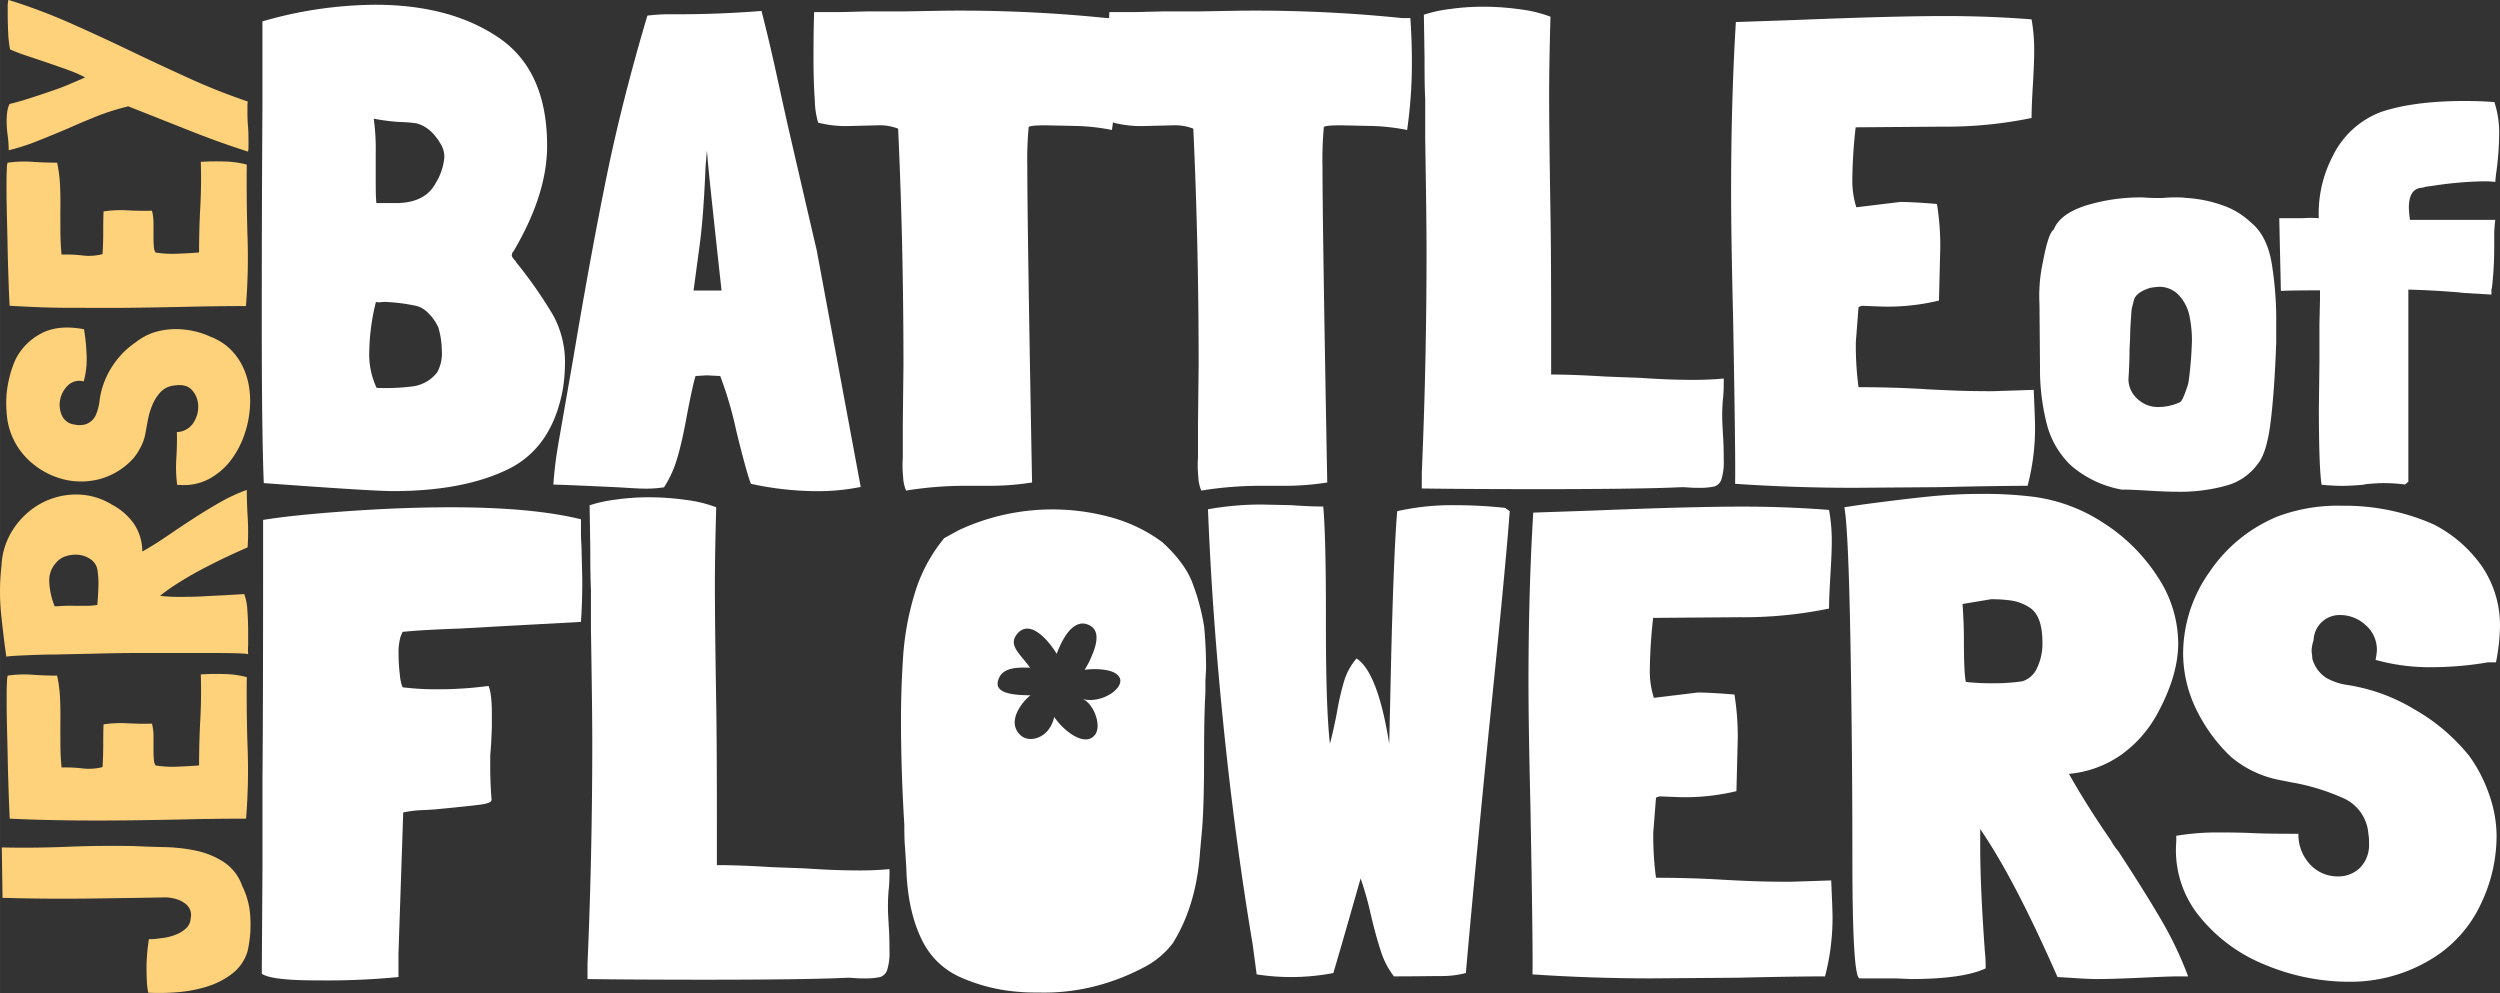
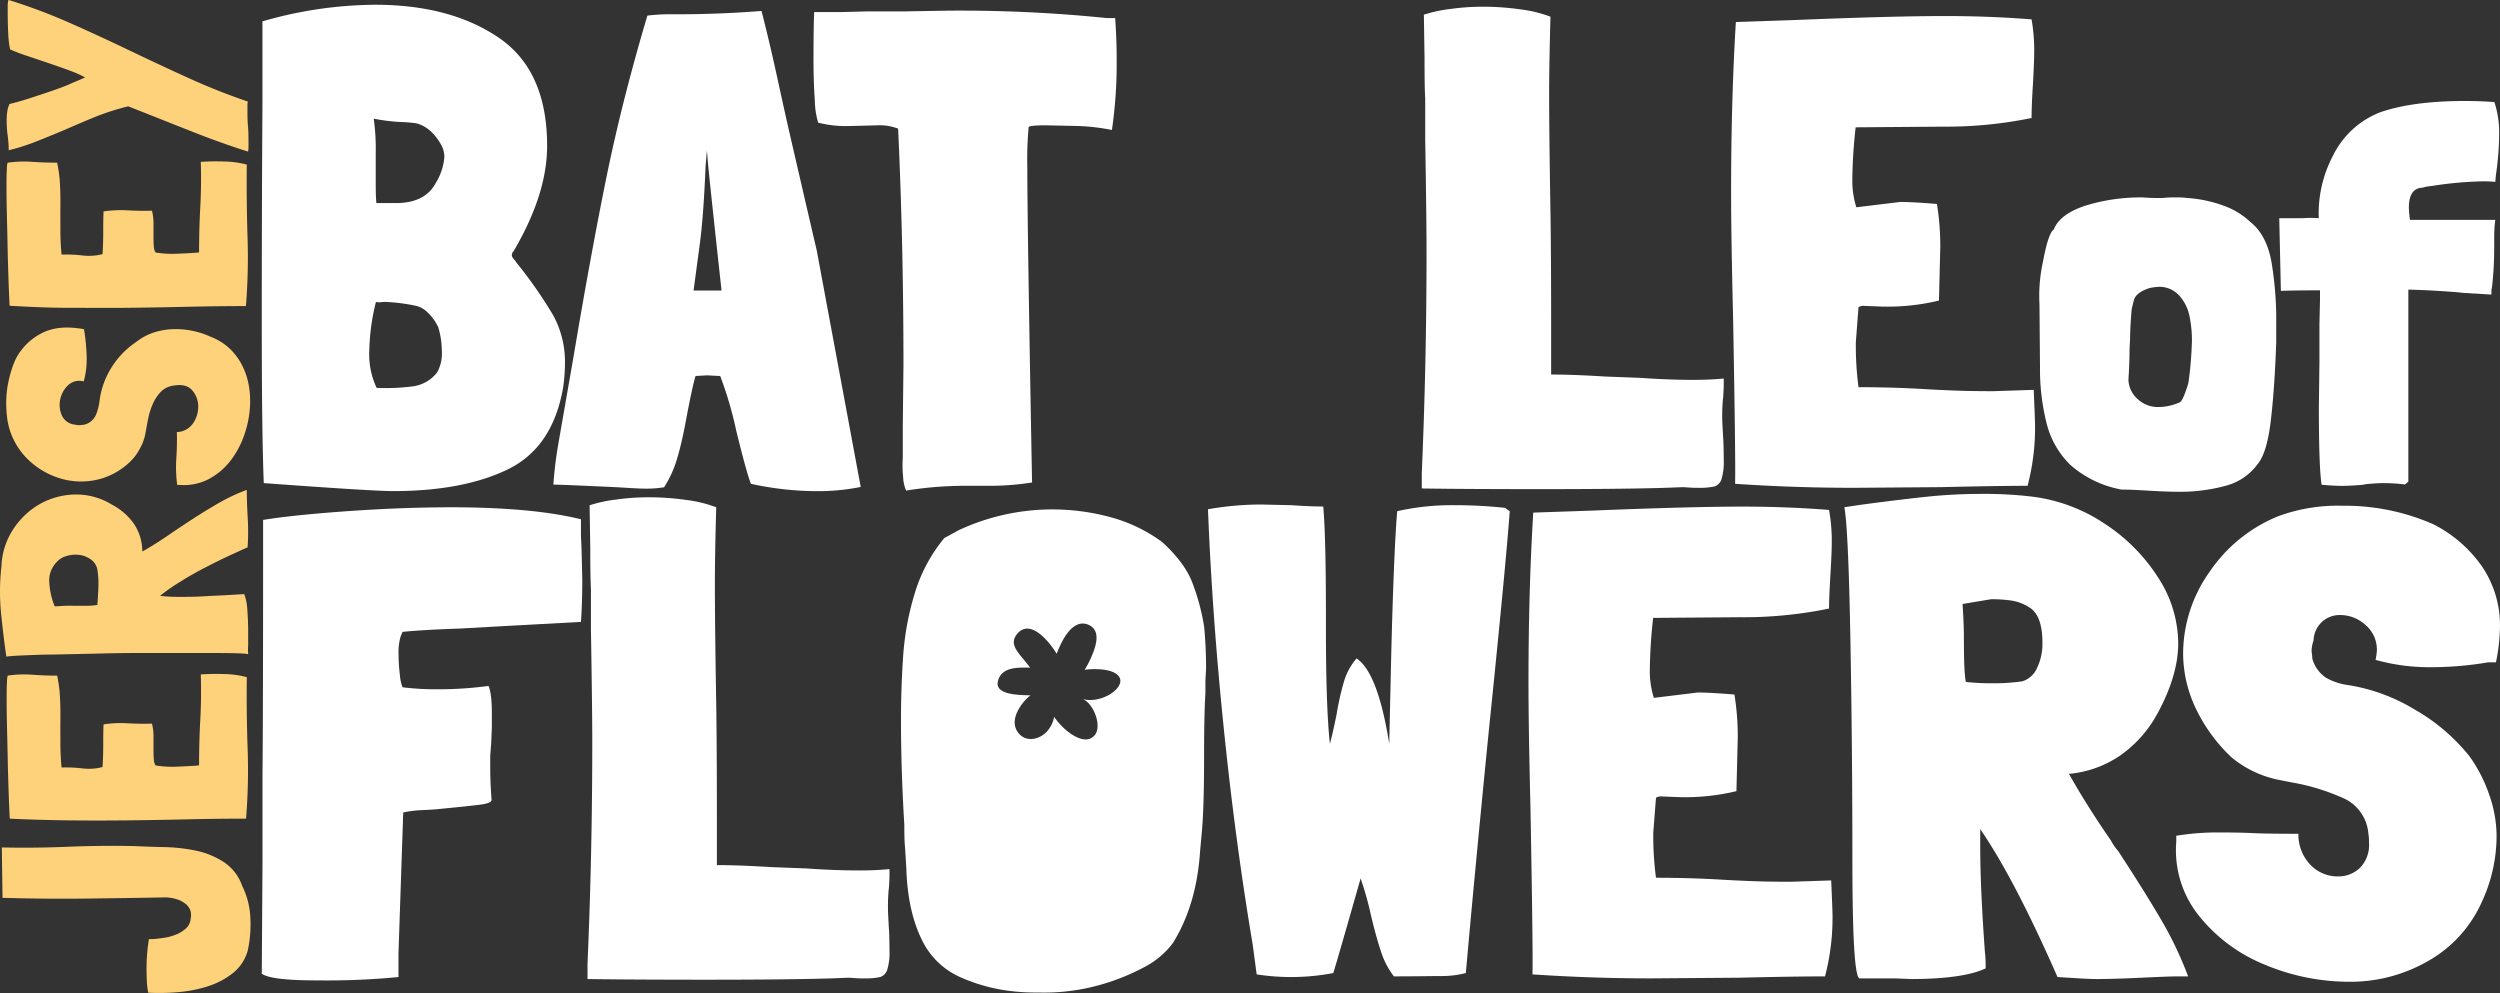
<svg xmlns="http://www.w3.org/2000/svg" xmlns:ns1="http://sodipodi.sourceforge.net/DTD/sodipodi-0.dtd" xmlns:ns2="http://www.inkscape.org/namespaces/inkscape" viewBox="0 0 525.254 208.626" version="1.1" id="svg58" ns1:docname="battleofflowers.svg" width="525.254" height="208.625" ns2:version="1.0.2 (e86c870879, 2021-01-15, custom)">
  <rect x="0" y="0" width="525.254" height="208.626" fill="#333333" stroke="none" />
  <ns1:namedview pagecolor="#ffffff" bordercolor="#666666" borderopacity="1" objecttolerance="10" gridtolerance="10" guidetolerance="10" ns2:pageopacity="0" ns2:pageshadow="2" ns2:window-width="2560" ns2:window-height="1377" id="namedview60" showgrid="false" ns2:zoom="1.7142388" ns2:cx="303.92263" ns2:cy="104.335" ns2:window-x="-8" ns2:window-y="-8" ns2:window-maximized="1" ns2:current-layer="Layer_2" />
  <defs id="defs4">
    <style id="style2">.cls-1{fill:#fff;}.cls-2{fill:#fed27a;}</style>
  </defs>
  <g id="Layer_2" data-name="Layer 2" transform="translate(-0.002)">
    <g id="g933">
      <path class="cls-1" d="m 116.18,66.16 a 20.38,20.38 0 0 1 2.52,10.29 35.19,35.19 0 0 1 -0.42,5.18 q -2.23,12.45 -11.62,17 -9.39,4.55 -24.08,4.55 -4.33,0 -27.16,-1.68 Q 55,91 55,67.91 55,42.85 55.14,22.69 V 4.49 A 86.68,86.68 0 0 1 78.8,1 q 15.83,0 26,6.93 10.17,6.93 10.15,22.75 0,10.21 -7.14,22.26 V 52.8 a 2.23,2.23 0 0 0 -0.28,0.84 q 0,0.42 0.84,1.26 V 55 a 94.77,94.77 0 0 1 7.81,11.16 z M 92,68.47 v 0.14 a 9.34,9.34 0 0 0 -2,-2.8 5.23,5.23 0 0 0 -2.52,-1.54 39.07,39.07 0 0 0 -6.58,-0.84 6,6 0 0 0 -0.91,0.07 2.74,2.74 0 0 1 -1,-0.07 45.14,45.14 0 0 0 -1.4,10.22 16.54,16.54 0 0 0 1.54,7.84 43.4,43.4 0 0 0 7.87,-0.35 7.82,7.82 0 0 0 4.83,-2.87 8.26,8.26 0 0 0 1,-4.62 A 18.06,18.06 0 0 0 92,68.47 Z M 87.48,25.91 a 29.3,29.3 0 0 0 -3.5,-0.28 40.73,40.73 0 0 1 -5.46,-0.7 45.8,45.8 0 0 1 0.42,7.28 v 5 c 0,2.33 0,4.15 0.14,5.46 h 4.06 q 6.17,0 8.4,-4.2 a 12.26,12.26 0 0 0 1.82,-5.46 5.18,5.18 0 0 0 -0.56,-2.38 q -2.1,-3.88 -5.32,-4.72 z" id="path6" />
      <path class="cls-1" d="m 171.2,103.19 a 65.68,65.68 0 0 1 -13.44,-1.54 q -1,-2.67 -3.08,-11.2 A 79.2,79.2 0 0 0 151.32,79 l -2.8,-0.14 -2.38,0.14 q -0.55,1.68 -1.82,8.26 c -0.65,3.64 -1.31,6.6 -2,8.89 a 23,23 0 0 1 -2.8,6.23 23.78,23.78 0 0 1 -4.2,0.28 c -0.84,0 -2.66,-0.1 -5.46,-0.28 q -12.18,-0.57 -13.58,-0.56 c 0,-0.47 0.1,-1.57 0.28,-3.29 0.18,-1.72 0.47,-3.67 0.84,-5.81 l 3.08,-17.64 q 3.65,-21.7 6.93,-37.8 3.28,-16.1 8.61,-34 A 39,39 0 0 1 141.38,3 h 0.84 q 9.1,0 17.78,-0.7 1.68,6.58 3.08,13 1.4,6.42 2.52,11.41 4.49,19.45 6,25.9 l 9.24,49.7 a 45.43,45.43 0 0 1 -9.64,0.88 z m -22.54,-70.14 -0.14,-1.4 -0.28,3.35 q -0.42,10.5 -1.26,16.66 l -1.26,9.38 h 5.88 Q 148.53,33 148.66,33.05 Z" id="path8" />
      <path class="cls-1" d="m 234.62,12.75 a 97.92,97.92 0 0 1 -1,14.56 43.29,43.29 0 0 0 -7.28,-0.84 l -6.58,-0.14 c -2.43,0 -3.64,0.14 -3.64,0.42 a 73.76,73.76 0 0 0 -0.28,8.26 q 0,12.32 1,66.36 a 57.45,57.45 0 0 1 -9.52,0.7 h -4.06 a 77.79,77.79 0 0 0 -12.88,1 8,8 0 0 1 -0.63,-2.87 23.51,23.51 0 0 1 -0.07,-4 v -6.87 l 0.14,-12.6 q 0,-25.48 -1.12,-49.7 a 10.71,10.71 0 0 0 -4.34,-0.7 l -5.6,0.14 a 23.77,23.77 0 0 1 -6.86,-0.7 17.29,17.29 0 0 1 -0.7,-4.62 c -0.18,-2.52 -0.28,-5.37 -0.28,-8.54 q 0,-7 0.14,-10.08 h 6 l 5.46,-0.14 h 7.84 l 8.12,-0.14 a 302.87,302.87 0 0 1 34,1.54 h 1.82 q 0.33,4.76 0.32,8.96 z" id="path10" />
-       <path class="cls-1" d="m 296.64,12.75 a 97.92,97.92 0 0 1 -1,14.56 43.29,43.29 0 0 0 -7.28,-0.84 l -6.58,-0.14 c -2.43,0 -3.64,0.14 -3.64,0.42 a 73.76,73.76 0 0 0 -0.28,8.26 q 0,12.32 1,66.36 a 57.45,57.45 0 0 1 -9.52,0.7 h -4.06 a 77.79,77.79 0 0 0 -12.88,1 8,8 0 0 1 -0.63,-2.87 23.51,23.51 0 0 1 -0.07,-4 v -6.87 l 0.14,-12.6 q 0,-25.48 -1.12,-49.7 a 10.71,10.71 0 0 0 -4.34,-0.7 l -5.6,0.14 a 23.77,23.77 0 0 1 -6.86,-0.7 17.29,17.29 0 0 1 -0.7,-4.62 q -0.28,-3.78 -0.28,-8.54 0,-7 0.14,-10.08 h 6 l 5.46,-0.14 h 7.84 l 8.12,-0.14 a 303.11,303.11 0 0 1 34,1.54 h 1.82 c 0.22,3.21 0.32,6.21 0.32,8.96 z" id="path12" />
      <path class="cls-1" d="m 362.16,96.61 a 12.27,12.27 0 0 1 -0.49,4.13 2.33,2.33 0 0 1 -1.47,1.47 14.27,14.27 0 0 1 -3.36,0.28 h -1 l -2.24,-0.14 -3.64,0.14 q -8.69,0.27 -25.62,0.28 -16.11,0 -25.62,-0.14 v -3.22 q 1,-23.1 1,-46.48 0,-6.87 -0.28,-23.66 v -8.54 c -0.1,-1.59 -0.14,-4.43 -0.14,-8.54 l -0.14,-9.1 a 28.62,28.62 0 0 1 5.46,-1.19 49.82,49.82 0 0 1 7,-0.49 56,56 0 0 1 7.84,0.56 27.05,27.05 0 0 1 6.3,1.54 q -0.28,10.08 -0.28,16.1 0,8.4 0.28,25.2 0.14,8.4 0.14,24.78 v 9.1 q 4.62,0 11.34,0.42 l 7.42,0.28 c 3.92,0.28 7.6,0.42 11.06,0.42 2.42,0 4.57,-0.1 6.44,-0.28 a 39.1,39.1 0 0 1 -0.14,4.2 v -0.14 a 37.74,37.74 0 0 0 -0.14,5.46 l 0.14,2.66 c 0.09,1.12 0.14,2.75 0.14,4.9 z" id="path14" />
      <path class="cls-1" d="m 426,102.07 q -6.15,0 -18.19,0.28 l -18.34,0.14 q -12.46,0 -24.92,-0.84 0.13,-4.49 -0.42,-34.86 -0.42,-17.22 -0.42,-26.46 0,-19.18 1,-35.7 L 377,4.21 q 20.72,-0.84 31.64,-0.84 9.38,0 18.2,0.7 a 37.43,37.43 0 0 1 0.55,6.86 q 0,2.1 -0.27,6.86 -0.28,4.49 -0.28,7 a 89.1,89.1 0 0 1 -18.76,1.82 l -18.2,0.14 a 105.88,105.88 0 0 0 -0.7,10.92 18.61,18.61 0 0 0 0.84,5.88 l 9.24,-1.12 q 2,0 5.88,0.28 l 1.82,0.14 a 56.15,56.15 0 0 1 0.7,9.1 l -0.28,11.2 a 46.1,46.1 0 0 1 -12,1.26 l -3.64,-0.14 a 1.86,1.86 0 0 0 -1.26,0.28 l -0.56,7.28 a 65.94,65.94 0 0 0 0.56,9.52 q 7.28,0 14.14,0.42 2.37,0.14 5.88,0.28 3.51,0.14 8.26,0.14 l 8.53,-0.28 q 0.28,6.44 0.28,7.42 A 48,48 0 0 1 426,102.07 Z" id="path16" />
      <path class="cls-1" d="m 454.47,41.59 a 24.33,24.33 0 0 1 2.9,-0.11 12.31,12.31 0 0 1 2,0.11 27.17,27.17 0 0 1 7.63,1.56 16,16 0 0 1 5.85,3.53 q 3.35,2.67 4.39,8.33 a 74.08,74.08 0 0 1 1,13.18 V 72 q -0.35,9.84 -1.16,16.54 -0.81,6.7 -2.77,9 a 12,12 0 0 1 -6.65,4.51 36.05,36.05 0 0 1 -10.12,1.27 c -1.47,0 -3.51,-0.07 -6.13,-0.23 -2.62,-0.16 -4.36,-0.23 -5.67,-0.23 A 22.32,22.32 0 0 1 435,97.69 18.48,18.48 0 0 1 430,88.95 46.72,46.72 0 0 1 428.61,77.1 L 428.5,63.91 a 33.31,33.31 0 0 1 0.75,-9 c 0.73,-3.93 1.48,-6.17 2.26,-6.7 0.84,-2.16 3.06,-3.82 6.64,-5 a 39.22,39.22 0 0 1 12.09,-1.73 40.93,40.93 0 0 0 4.23,0.11 z M 447.65,68 c -0.08,1.35 -0.11,2.37 -0.11,3.07 l -0.12,2.31 q 0,2.89 -0.23,6.36 a 5.65,5.65 0 0 0 2,4.16 6.19,6.19 0 0 0 4.17,1.62 11.15,11.15 0 0 0 4.63,-1 c 0.46,-0.23 1,-1.5 1.73,-3.81 l 0.12,-0.58 a 80,80 0 0 0 0.69,-8.45 24.88,24.88 0 0 0 -0.46,-5 9.13,9.13 0 0 0 -2.3,-4.68 5.61,5.61 0 0 0 -4.22,-1.74 13.76,13.76 0 0 0 -1.85,0.24 c -1.93,0.61 -3.05,1.46 -3.36,2.54 l -0.46,1.85 c -0.07,0.72 -0.15,1.78 -0.23,3.11 z" id="path18" />
      <path class="cls-1" d="m 500.85,101.5 c -1,0 -2.27,0.08 -3.81,0.23 l -0.58,0.12 c -1.7,0.15 -3.16,0.23 -4.4,0.23 -1.24,0 -2.58,-0.08 -4.28,-0.23 q -0.57,-3.46 -0.58,-16.08 l 0.12,-9.6 v -8.09 l 0.12,-5.21 V 61 q -5.79,0 -8.22,0.12 l -0.34,-15.27 h 3.82 c 0.61,0 1.28,0 2,-0.06 a 21.45,21.45 0 0 1 2.48,0.06 26,26 0 0 1 2.95,-13.07 18.5,18.5 0 0 1 10.12,-9.25 q 6.83,-2.31 17.58,-2.31 c 2.16,0 4.24,0.07 6.25,0.23 a 20.5,20.5 0 0 1 1,6.71 62.39,62.39 0 0 1 -0.69,8.67 l -0.12,1.39 a 20.52,20.52 0 0 0 -2.66,-0.12 77,77 0 0 0 -10.41,0.93 l -1.73,0.23 h 0.11 a 4.12,4.12 0 0 1 -1.27,0.23 h 0.12 q -2.33,0.47 -2.32,4.16 a 25.58,25.58 0 0 0 0.23,2.55 h 17.93 a 25.27,25.27 0 0 0 -0.23,3.47 v 2.43 a 73.94,73.94 0 0 1 -0.46,8.21 l -0.12,0.58 v 1 l -5.9,-0.35 -0.92,-0.11 c -3.86,-0.31 -7.4,-0.51 -10.64,-0.58 v 40.36 l -0.7,0.58 a 38.27,38.27 0 0 0 -4.45,-0.29 z" id="path20" />
      <path class="cls-1" d="m 92,170 q -1.39,0.13 -3.36,0.21 a 23,23 0 0 0 -3.92,0.49 l -1,29.68 v 4.9 a 157.18,157.18 0 0 1 -17.07,0.7 Q 57,206 55,204.58 l 0.15,-22.82 v -18.34 q 0.14,-14.7 0.13,-54.18 6,-1 17.43,-1.82 11.43,-0.82 21.91,-0.84 17.22,0 27.44,2.52 v 2.66 c 0,0.37 0,1.14 0.07,2.31 0.07,1.17 0.12,3.76 0.21,7.77 q 0,4.91 -0.28,8.82 l -10.22,0.56 -5.18,0.28 -2.52,0.14 -7.56,0.42 q -8,0.28 -12,0.7 l -0.42,1 a 12.1,12.1 0 0 0 -0.42,3.64 35.76,35.76 0 0 0 0.28,4.41 8.87,8.87 0 0 0 0.56,2.59 56.62,56.62 0 0 0 6.72,0.42 80.44,80.44 0 0 0 11.34,-0.7 q 0.7,1.54 0.7,5.88 v 2.8 l -0.14,3.36 -0.2,2.64 v 2.66 c 0,2 0.1,4.15 0.28,6.58 0,0.47 -0.74,0.79 -2.24,1 -1.19,0.17 -4.22,0.49 -9.04,0.96 z" id="path22" />
      <path class="cls-1" d="m 186.88,199.68 a 12,12 0 0 1 -0.49,4.13 2.33,2.33 0 0 1 -1.47,1.47 14.15,14.15 0 0 1 -3.36,0.28 h -1 l -2.24,-0.14 -3.64,0.14 q -8.69,0.27 -25.62,0.28 -16.1,0 -25.62,-0.14 v -3.22 q 1,-23.1 1,-46.48 0,-6.85 -0.28,-23.66 v -8.54 c -0.09,-1.59 -0.14,-4.43 -0.14,-8.54 l -0.14,-9.1 a 29,29 0 0 1 5.46,-1.19 49.92,49.92 0 0 1 7,-0.49 55.87,55.87 0 0 1 7.84,0.56 27.05,27.05 0 0 1 6.3,1.54 q -0.28,10.08 -0.28,16.1 0,8.4 0.28,25.2 0.14,8.4 0.14,24.78 v 9.1 q 4.62,0 11.34,0.42 l 7.42,0.28 q 5.88,0.42 11.06,0.42 a 64.45,64.45 0 0 0 6.44,-0.28 39.1,39.1 0 0 1 -0.14,4.2 v -0.14 a 39.28,39.28 0 0 0 -0.14,5.46 l 0.14,2.66 c 0.09,1.12 0.14,2.75 0.14,4.9 z" id="path24" />
      <path class="cls-1" d="m 312.74,154.18 q -3.09,31.22 -4.76,50.26 a 20,20 0 0 1 -5.11,0.63 c -2.2,0 -5.53,0.07 -10,0.07 a 16.86,16.86 0 0 1 -2.73,-5.25 c -0.7,-2.1 -1.43,-4.74 -2.17,-7.91 a 66.75,66.75 0 0 0 -2.1,-7.42 q -4.62,16.24 -5.74,19.88 a 47.09,47.09 0 0 1 -16.1,0.28 l -0.84,-6.3 q -3.65,-21.71 -6.09,-45.57 -2.44,-23.86 -3.3,-45.85 a 63.57,63.57 0 0 1 11.2,-1 l 6.3,0.14 q 3.92,0.28 6.72,0.28 0.56,6.3 0.56,22.68 v 2.66 q 0,17.08 0.84,24.5 0.56,-2 1.4,-6.16 a 58.15,58.15 0 0 1 1.54,-6.86 13,13 0 0 1 2.66,-4.9 q 4.47,2.94 6.86,17.92 l 0.42,-18.62 q 0.56,-22.12 1.26,-30.24 a 52.37,52.37 0 0 1 12,-1.26 99.92,99.92 0 0 1 10.64,0.56 l 1,0.7 q -0.82,11.36 -4.46,46.78 z" id="path26" />
      <path class="cls-1" d="m 383.44,205.14 q -6.17,0 -18.2,0.28 l -18.34,0.14 q -12.47,0 -24.92,-0.84 0.13,-4.49 -0.42,-34.86 -0.42,-17.22 -0.42,-26.46 0,-19.18 1,-35.7 l 12.32,-0.42 q 20.71,-0.84 31.64,-0.84 9.38,0 18.19,0.7 a 36.44,36.44 0 0 1 0.57,6.86 q 0,2.1 -0.29,6.86 c -0.18,3 -0.28,5.32 -0.28,7 a 89,89 0 0 1 -18.76,1.82 l -18.2,0.14 a 108.79,108.79 0 0 0 -0.7,10.92 18.6,18.6 0 0 0 0.85,5.88 l 9.23,-1.12 q 2,0 5.89,0.28 l 1.81,0.14 a 55,55 0 0 1 0.7,9.1 l -0.28,11.2 a 46,46 0 0 1 -12,1.26 l -3.64,-0.14 a 1.86,1.86 0 0 0 -1.26,0.28 l -0.57,7.28 a 65.66,65.66 0 0 0 0.57,9.52 q 7.28,0 14.13,0.42 c 1.59,0.09 3.55,0.19 5.88,0.28 2.33,0.09 5.09,0.14 8.27,0.14 l 8.53,-0.28 c 0.19,4.29 0.28,6.77 0.28,7.42 a 48.41,48.41 0 0 1 -1.58,12.74 z" id="path28" />
      <path class="cls-1" d="m 454.06,193.24 a 76.24,76.24 0 0 1 5.67,11.9 h -2.24 q -1.68,0 -7.56,0.28 c -3.92,0.18 -7.05,0.28 -9.38,0.28 -1.31,0 -3.27,-0.1 -5.88,-0.28 l -2.38,-0.14 q -9.1,-20.72 -16.24,-31.08 v 3.64 q 0,8.68 1,22.4 v -0.14 a 28,28 0 0 1 0.14,3.36 q -4.76,2.23 -15.68,2.24 l -3.36,-0.14 h -7.42 q -1.54,0 -1.54,-25.34 0,-23 -0.42,-46 -0.42,-23 -1.26,-27.65 l 3.78,-0.56 q 8.4,-1.12 13.86,-1.68 a 110.65,110.65 0 0 1 11.2,-0.56 84.29,84.29 0 0 1 10.5,0.56 35.11,35.11 0 0 1 15.19,5.6 37.61,37.61 0 0 1 11.34,11.34 25.49,25.49 0 0 1 4.27,13.86 q 0,6.86 -4.48,15 a 25.71,25.71 0 0 1 -7.42,8.4 22.63,22.63 0 0 1 -11.06,4.06 q 3.78,6.72 8.82,14 a 12.14,12.14 0 0 0 1.54,2.24 q 5.58,8.53 9.01,14.41 z M 428,140.32 a 11.73,11.73 0 0 0 1.12,-5.32 q 0,-5.75 -2.8,-7.42 a 9.77,9.77 0 0 0 -3.71,-1.4 28.85,28.85 0 0 0 -4.27,-0.28 l -6,1 q 0.28,4.2 0.28,7.14 0,7.56 0.42,9.24 a 50.94,50.94 0 0 0 5.88,0.28 40.64,40.64 0 0 0 6,-0.42 5,5 0 0 0 3.08,-2.82 z" id="path30" />
      <path class="cls-1" d="m 511.11,140.18 a 42.22,42.22 0 0 1 -12,-1.54 12.58,12.58 0 0 0 0.28,-2 6.8,6.8 0 0 0 -2.38,-5.32 7.85,7.85 0 0 0 -5.32,-2.1 5.47,5.47 0 0 0 -5.6,5.32 7.21,7.21 0 0 0 -0.42,2.24 l 0.14,1.26 v 0.28 a 7.05,7.05 0 0 0 2.87,4.06 12.65,12.65 0 0 0 4.55,1.54 38.4,38.4 0 0 1 14.14,5.18 40,40 0 0 1 11.48,9.8 31,31 0 0 1 4.15,8.1 26.2,26.2 0 0 1 1.54,8.61 33,33 0 0 1 -3.22,14.14 26.69,26.69 0 0 1 -11.2,12.18 32.65,32.65 0 0 1 -16.52,4.34 45.81,45.81 0 0 1 -17.71,-3.57 34,34 0 0 1 -13.89,-10.3 22,22 0 0 1 -4.76,-15.54 v -1.26 a 52.56,52.56 0 0 1 9,-0.7 q 4.2,0 7.14,0.14 2.65,0.14 9.52,0.14 a 9.17,9.17 0 0 0 2.59,6.58 7.87,7.87 0 0 0 5.67,2.38 6.52,6.52 0 0 0 4.69,-1.82 6.85,6.85 0 0 0 1.89,-5.18 10.89,10.89 0 0 0 -0.14,-2 8.91,8.91 0 0 0 -4.9,-7.28 45.36,45.36 0 0 0 -11.34,-3.5 l -2.1,-0.42 a 22.37,22.37 0 0 1 -10.5,-4.9 34.45,34.45 0 0 1 -7.56,-10.5 27.09,27.09 0 0 1 -2.52,-11.2 29.73,29.73 0 0 1 5.53,-17.15 31.86,31.86 0 0 1 14.35,-11.69 36,36 0 0 1 13.58,-2.24 46.13,46.13 0 0 1 19.18,3.92 27.81,27.81 0 0 1 10.15,8.82 22.05,22.05 0 0 1 3.78,12.88 41.31,41.31 0 0 1 -0.84,7.28 h -1.68 a 71,71 0 0 1 -11.62,1.02 z" id="path32" />
      <path class="cls-1" d="m 253,131.71 a 45.71,45.71 0 0 0 -2.38,-9 q -1.54,-4.34 -6.44,-8.82 a 32.54,32.54 0 0 0 -10.43,-5.11 46.55,46.55 0 0 0 -32.27,2.59 l -3.08,1.68 a 33.13,33.13 0 0 0 -6.23,11.69 58.72,58.72 0 0 0 -2.45,13.65 q -0.42,6.44 -0.42,12.88 0,10.5 0.7,22 c 0,2.33 0.05,3.87 0.14,4.62 l 0.28,4.48 q 0.28,9.53 3.64,15.82 a 16.24,16.24 0 0 0 7.91,7.21 36.85,36.85 0 0 0 12.25,3 c 0.84,0.09 2.33,0.14 4.48,0.14 a 43.16,43.16 0 0 0 12.16,-1.54 46,46 0 0 0 9.24,-3.64 17.85,17.85 0 0 0 6.3,-5.18 q 5,-8 5.74,-19.32 l 0.42,-4.62 q 0.42,-5.18 0.42,-15.12 0,-9 0.28,-13.58 v -2.52 l 0.14,-2.52 q 0,-4.5 -0.4,-8.79 z m -25.57,15.16 c 2.28,0.77 4.26,5.77 2.5,7.68 -1.76,1.91 -4.62,0 -6.12,-1.3 a 14.93,14.93 0 0 1 -2.33,-2.63 6.37,6.37 0 0 1 -1.55,3.11 c -1.5,1.6 -4.11,2.19 -5.67,0.59 -3.08,-3.15 1.4,-7.75 2.27,-8.21 -0.94,-0.13 -7.59,0.25 -6.88,-2.91 0.66,-3 3.92,-3 6.77,-2.92 -2.11,-2.95 -4.67,-4.68 -2.72,-7.08 3,-3.65 7.41,2.59 8.31,4.17 0.23,-0.6 0.47,-1.19 0.75,-1.77 1,-2.18 3.15,-5.71 6.1,-4.25 2.77,1.36 1.09,5.25 0.17,7.27 a 18.85,18.85 0 0 1 -1.15,2.12 c 0.53,-0.14 6.38,-0.68 7.4,1.74 0.9,2.19 -3.87,5.44 -7.87,4.39 z" id="path42" />
      <path class="cls-2" d="m 0.53,188.65 -0.15,-10.6 q 6.82,0.15 13.79,-0.14 6.97,-0.29 14,-0.15 3,0.15 6.43,0.22 a 35.8,35.8 0 0 1 6.64,0.76 17.17,17.17 0 0 1 5.81,2.4 9.9,9.9 0 0 1 3.84,5 16.58,16.58 0 0 1 1.71,6.68 25.57,25.57 0 0 1 -0.55,6.9 9.18,9.18 0 0 1 -3.19,4.79 16.76,16.76 0 0 1 -5.33,2.76 28.39,28.39 0 0 1 -6.32,1.2 46.33,46.33 0 0 1 -6.06,0.1 13.4,13.4 0 0 1 -0.29,-2.36 c -0.05,-0.94 -0.07,-1.92 -0.07,-2.93 0,-1.01 0.05,-2 0.14,-3.09 0.09,-1.09 0.22,-2 0.36,-2.87 h 0.44 c 0.73,0 1.56,-0.13 2.5,-0.25 a 10.85,10.85 0 0 0 2.69,-0.69 6.79,6.79 0 0 0 2.14,-1.31 3,3 0 0 0 1,-2.1 3.1,3.1 0 0 0 -0.15,-1.89 3.3,3.3 0 0 0 -1.13,-1.34 5.86,5.86 0 0 0 -1.74,-0.84 9.73,9.73 0 0 0 -2.07,-0.36 q -8.13,0.15 -16.69,0.25 -8.56,0.1 -17.28,-0.14 z" id="path44" />
      <path class="cls-2" d="m 42.19,141.69 h 0.15 c 1.55,-0.1 3.16,-0.12 4.82,-0.07 a 19.88,19.88 0 0 1 4.69,0.65 c -0.05,4.93 0,10 0.18,15.06 A 126.64,126.64 0 0 1 51.7,172 q -6.31,0 -12.52,0.15 c -4.14,0.09 -8.26,0.17 -12.38,0.21 -4.12,0.04 -8.22,0.05 -12.34,0 C 10.34,172.31 6.21,172.2 2.05,172 1.95,170.11 1.87,168.07 1.8,165.86 1.73,163.65 1.66,161.45 1.62,159.22 1.58,156.99 1.52,154.84 1.47,152.76 1.42,150.68 1.4,148.84 1.4,147.24 c 0,-1.6 0,-2.87 0.07,-3.84 a 5.38,5.38 0 0 1 0.15,-1.45 23.89,23.89 0 0 1 5.15,-0.19 c 1.74,0.13 3.46,0.19 5.15,0.19 H 12 a 27.52,27.52 0 0 1 0.61,4.68 c 0.08,1.57 0.1,3.16 0.08,4.75 -0.02,1.59 0,3.2 0,4.79 0,1.59 0.07,3.2 0.22,4.79 v 0.22 l 0.07,0.07 a 30.25,30.25 0 0 1 4.32,0.19 11.29,11.29 0 0 0 4.17,-0.26 l 0.08,-0.07 c 0.09,-1.45 0.14,-2.93 0.14,-4.43 0,-1.5 0,-3 0.07,-4.5 h 0.08 a 24.69,24.69 0 0 1 4.93,-0.22 c 1.65,0.1 3.37,0.12 5.16,0.08 a 10.56,10.56 0 0 1 0.32,2.46 c 0,0.92 0,1.81 0,2.65 0,0.84 0,1.61 0.07,2.29 a 2.68,2.68 0 0 0 0.36,1.38 22.11,22.11 0 0 0 4.72,0.25 c 1.74,-0.07 3.2,-0.15 4.36,-0.25 l 0.07,-0.07 c 0,-3.2 0.08,-6.34 0.25,-9.44 0.17,-3.1 0.21,-6.31 0.11,-9.62 z" id="path46" />
      <path class="cls-2" d="m 51.85,102.93 v -0.08 q 0,2.55 0.18,5.67 a 50.41,50.41 0 0 1 0,6.38 v 0.1 c -1.11,0.48 -2.44,1.09 -4,1.81 -1.56,0.72 -3.17,1.53 -4.86,2.4 -1.69,0.87 -3.37,1.81 -5,2.83 a 40.69,40.69 0 0 0 -4.36,3 l -0.22,0.14 a 31.66,31.66 0 0 0 4.11,0.22 c 1.62,0 3.29,0 5,-0.11 1.71,-0.11 3.36,-0.16 4.9,-0.25 l 3.71,-0.22 a 10.72,10.72 0 0 1 0.65,3.23 q 0.15,2 0.18,4 c 0,1.3 0,2.48 0,3.52 a 13.88,13.88 0 0 0 0,1.92 c 0,-0.1 -0.66,-0.17 -2,-0.22 -1.34,-0.05 -3.09,-0.07 -5.26,-0.07 h -7.59 q -4.24,0 -8.78,0 c -3,0 -6,0.07 -9,0.14 l -8.2,0.18 c -2.5,0 -4.62,0.11 -6.39,0.18 -1.77,0.07 -3,0.16 -3.59,0.26 Q 0.74,133.9 0.24,129.03 a 47.38,47.38 0 0 1 0.07,-10.13 15.08,15.08 0 0 1 2.47,-7.7 16.24,16.24 0 0 1 5.59,-5.3 15.62,15.62 0 0 1 7.36,-2 14.22,14.22 0 0 1 7.81,2.14 13.1,13.1 0 0 1 4.35,3.66 10.36,10.36 0 0 1 2,5.78 v 0.36 h 0.08 c 1.79,-1 3.56,-2.13 5.33,-3.34 1.77,-1.21 3.55,-2.4 5.34,-3.56 1.79,-1.16 3.61,-2.27 5.48,-3.34 a 37.22,37.22 0 0 1 5.73,-2.67 z m -40.36,24.46 c 0.63,0 1.34,-0.08 2.14,-0.11 0.8,-0.03 1.61,0 2.43,0 0.82,0 1.62,0 2.4,0 a 15.88,15.88 0 0 0 2,-0.18 V 127 c 0.09,-1.11 0.17,-2.32 0.21,-3.63 a 18.53,18.53 0 0 0 -0.21,-3.7 3.34,3.34 0 0 0 -1.46,-2.19 5.37,5.37 0 0 0 -2.47,-0.91 6.48,6.48 0 0 0 -2.68,0.29 4.31,4.31 0 0 0 -2.14,1.46 5.43,5.43 0 0 0 -1.35,4.06 15.35,15.35 0 0 0 1.13,5.01 z" id="path48" />
      <path class="cls-2" d="m 17.66,69.17 v 0.08 a 41.07,41.07 0 0 1 0.54,5.44 17.58,17.58 0 0 1 -0.61,5.45 3.41,3.41 0 0 0 -3.27,0.79 5.6,5.6 0 0 0 -1.67,3 5.46,5.46 0 0 0 0.35,3.36 3.31,3.31 0 0 0 2.76,1.92 2.82,2.82 0 0 0 1,0.11 c 0.32,0 0.64,-0.06 1,-0.11 a 3.6,3.6 0 0 0 2.32,-1.89 10.29,10.29 0 0 0 0.8,-2.83 17.25,17.25 0 0 1 2.47,-7.15 17.64,17.64 0 0 1 5.15,-5.41 12.41,12.41 0 0 1 3.6,-2 14.77,14.77 0 0 1 4,-0.76 17.24,17.24 0 0 1 4.1,0.29 17.43,17.43 0 0 1 4,1.27 12.4,12.4 0 0 1 3.85,2.32 12.81,12.81 0 0 1 2.61,3.31 14.92,14.92 0 0 1 1.49,4 18.32,18.32 0 0 1 0.4,4.39 21.61,21.61 0 0 1 -1.13,6.35 19.08,19.08 0 0 1 -2.94,5.63 14.14,14.14 0 0 1 -4.61,3.92 11.33,11.33 0 0 1 -6.2,1.23 h -0.44 a 28.11,28.11 0 0 1 -0.18,-5.59 c 0.12,-2 0.16,-3.87 0.11,-5.51 A 4.29,4.29 0 0 0 40.52,89 6.13,6.13 0 0 0 41.65,85.37 5.09,5.09 0 0 0 40.38,82 C 39.56,81.05 38.3,80.73 36.6,81 a 4.51,4.51 0 0 0 -2.79,1.3 8.93,8.93 0 0 0 -1.71,2.58 15.21,15.21 0 0 0 -1,3.23 c -0.22,1.16 -0.42,2.25 -0.61,3.27 a 9.8,9.8 0 0 1 -1,2.68 11.53,11.53 0 0 1 -1.49,2.26 14.74,14.74 0 0 1 -7,4.32 15.3,15.3 0 0 1 -7.48,0.11 16.42,16.42 0 0 1 -6.61,-3.3 15,15 0 0 1 -4.42,-5.92 14.21,14.21 0 0 1 -1,-3.85 A 25,25 0 0 1 1.34,83.44 22,22 0 0 1 2,79.23 20.79,20.79 0 0 1 3.31,75.42 12.49,12.49 0 0 1 8.68,70.05 q 3.54,-1.89 8.98,-0.88 z" id="path50" />
      <path class="cls-2" d="m 42.19,34 h 0.15 c 1.55,-0.1 3.16,-0.12 4.82,-0.07 a 20.42,20.42 0 0 1 4.69,0.65 Q 51.77,42 52,49.61 a 126.64,126.64 0 0 1 -0.33,14.7 q -6.31,0 -12.52,0.15 c -4.14,0.09 -8.26,0.17 -12.38,0.21 -4.12,0.04 -8.22,0 -12.34,0 -4.12,0 -8.25,-0.19 -12.41,-0.43 Q 1.87,61.41 1.77,58.11 C 1.69,55.9 1.63,53.69 1.59,51.46 1.55,49.23 1.49,47.09 1.44,45 1.39,42.91 1.37,41.08 1.37,39.49 c 0,-1.59 0,-2.88 0.07,-3.85 A 5.38,5.38 0 0 1 1.59,34.19 24.55,24.55 0 0 1 6.77,34 c 1.74,0.12 3.46,0.18 5.15,0.18 H 12 a 27.52,27.52 0 0 1 0.61,4.68 c 0.08,1.57 0.1,3.16 0.08,4.75 -0.02,1.59 0,3.2 0,4.79 0,1.59 0.07,3.2 0.22,4.8 v 0.21 l 0.07,0.08 a 28.82,28.82 0 0 1 4.32,0.18 11.29,11.29 0 0 0 4.17,-0.26 l 0.08,-0.07 c 0.09,-1.45 0.14,-2.93 0.14,-4.43 0,-1.5 0,-3 0.07,-4.5 h 0.08 a 24.69,24.69 0 0 1 4.93,-0.22 c 1.65,0.1 3.37,0.13 5.16,0.08 a 10.65,10.65 0 0 1 0.32,2.47 c 0,0.92 0,1.8 0,2.65 0,0.85 0,1.6 0.07,2.28 a 2.68,2.68 0 0 0 0.36,1.38 22.11,22.11 0 0 0 4.72,0.25 c 1.74,-0.07 3.2,-0.15 4.36,-0.25 l 0.07,-0.07 c 0,-3.2 0.08,-6.34 0.25,-9.44 0.17,-3.1 0.21,-6.28 0.11,-9.54 z" id="path52" />
      <path class="cls-2" d="m 1.76,0 h 0.07 a 119.58,119.58 0 0 1 12.78,4.79 q 6.24,2.76 12.45,5.74 6.21,2.98 12.41,5.8 6.21,2.84 12.59,5 a 6.38,6.38 0 0 0 -0.07,0.87 v 0.95 c 0,1 0,2.13 0.11,3.33 0.11,1.2 0.11,2.38 0.11,3.49 v 0.87 a 5.1,5.1 0 0 1 -0.07,0.87 v 0.15 Q 46.26,30 39.83,27.44 L 27,22.36 h -0.14 a 52.67,52.67 0 0 0 -6.36,2 Q 17.37,25.62 14.25,27 C 12.17,27.89 10.08,28.75 8,29.57 a 43.51,43.51 0 0 1 -6.17,2 A 23.59,23.59 0 0 0 1.62,28.52 22.7,22.7 0 0 1 1.4,25.33 12.71,12.71 0 0 1 1.51,23.59 5.7,5.7 0 0 1 2,21.85 c 1,-0.24 2.3,-0.59 3.75,-1.05 1.45,-0.46 2.93,-0.95 4.43,-1.46 1.5,-0.51 2.93,-1 4.28,-1.59 1.35,-0.59 2.5,-1.05 3.42,-1.49 A 25.9,25.9 0 0 0 14.5,14.77 c -1.38,-0.51 -2.82,-1 -4.32,-1.52 -1.5,-0.52 -3,-1 -4.43,-1.49 A 37.47,37.47 0 0 1 2.12,10.38 23.14,23.14 0 0 1 1.72,6.86 C 1.65,5.38 1.62,4.02 1.62,2.76 c 0,-0.58 0,-1.11 0,-1.6 C 1.62,0.67 1.71,0.29 1.76,0 Z" id="path54" />
    </g>
  </g>
</svg>